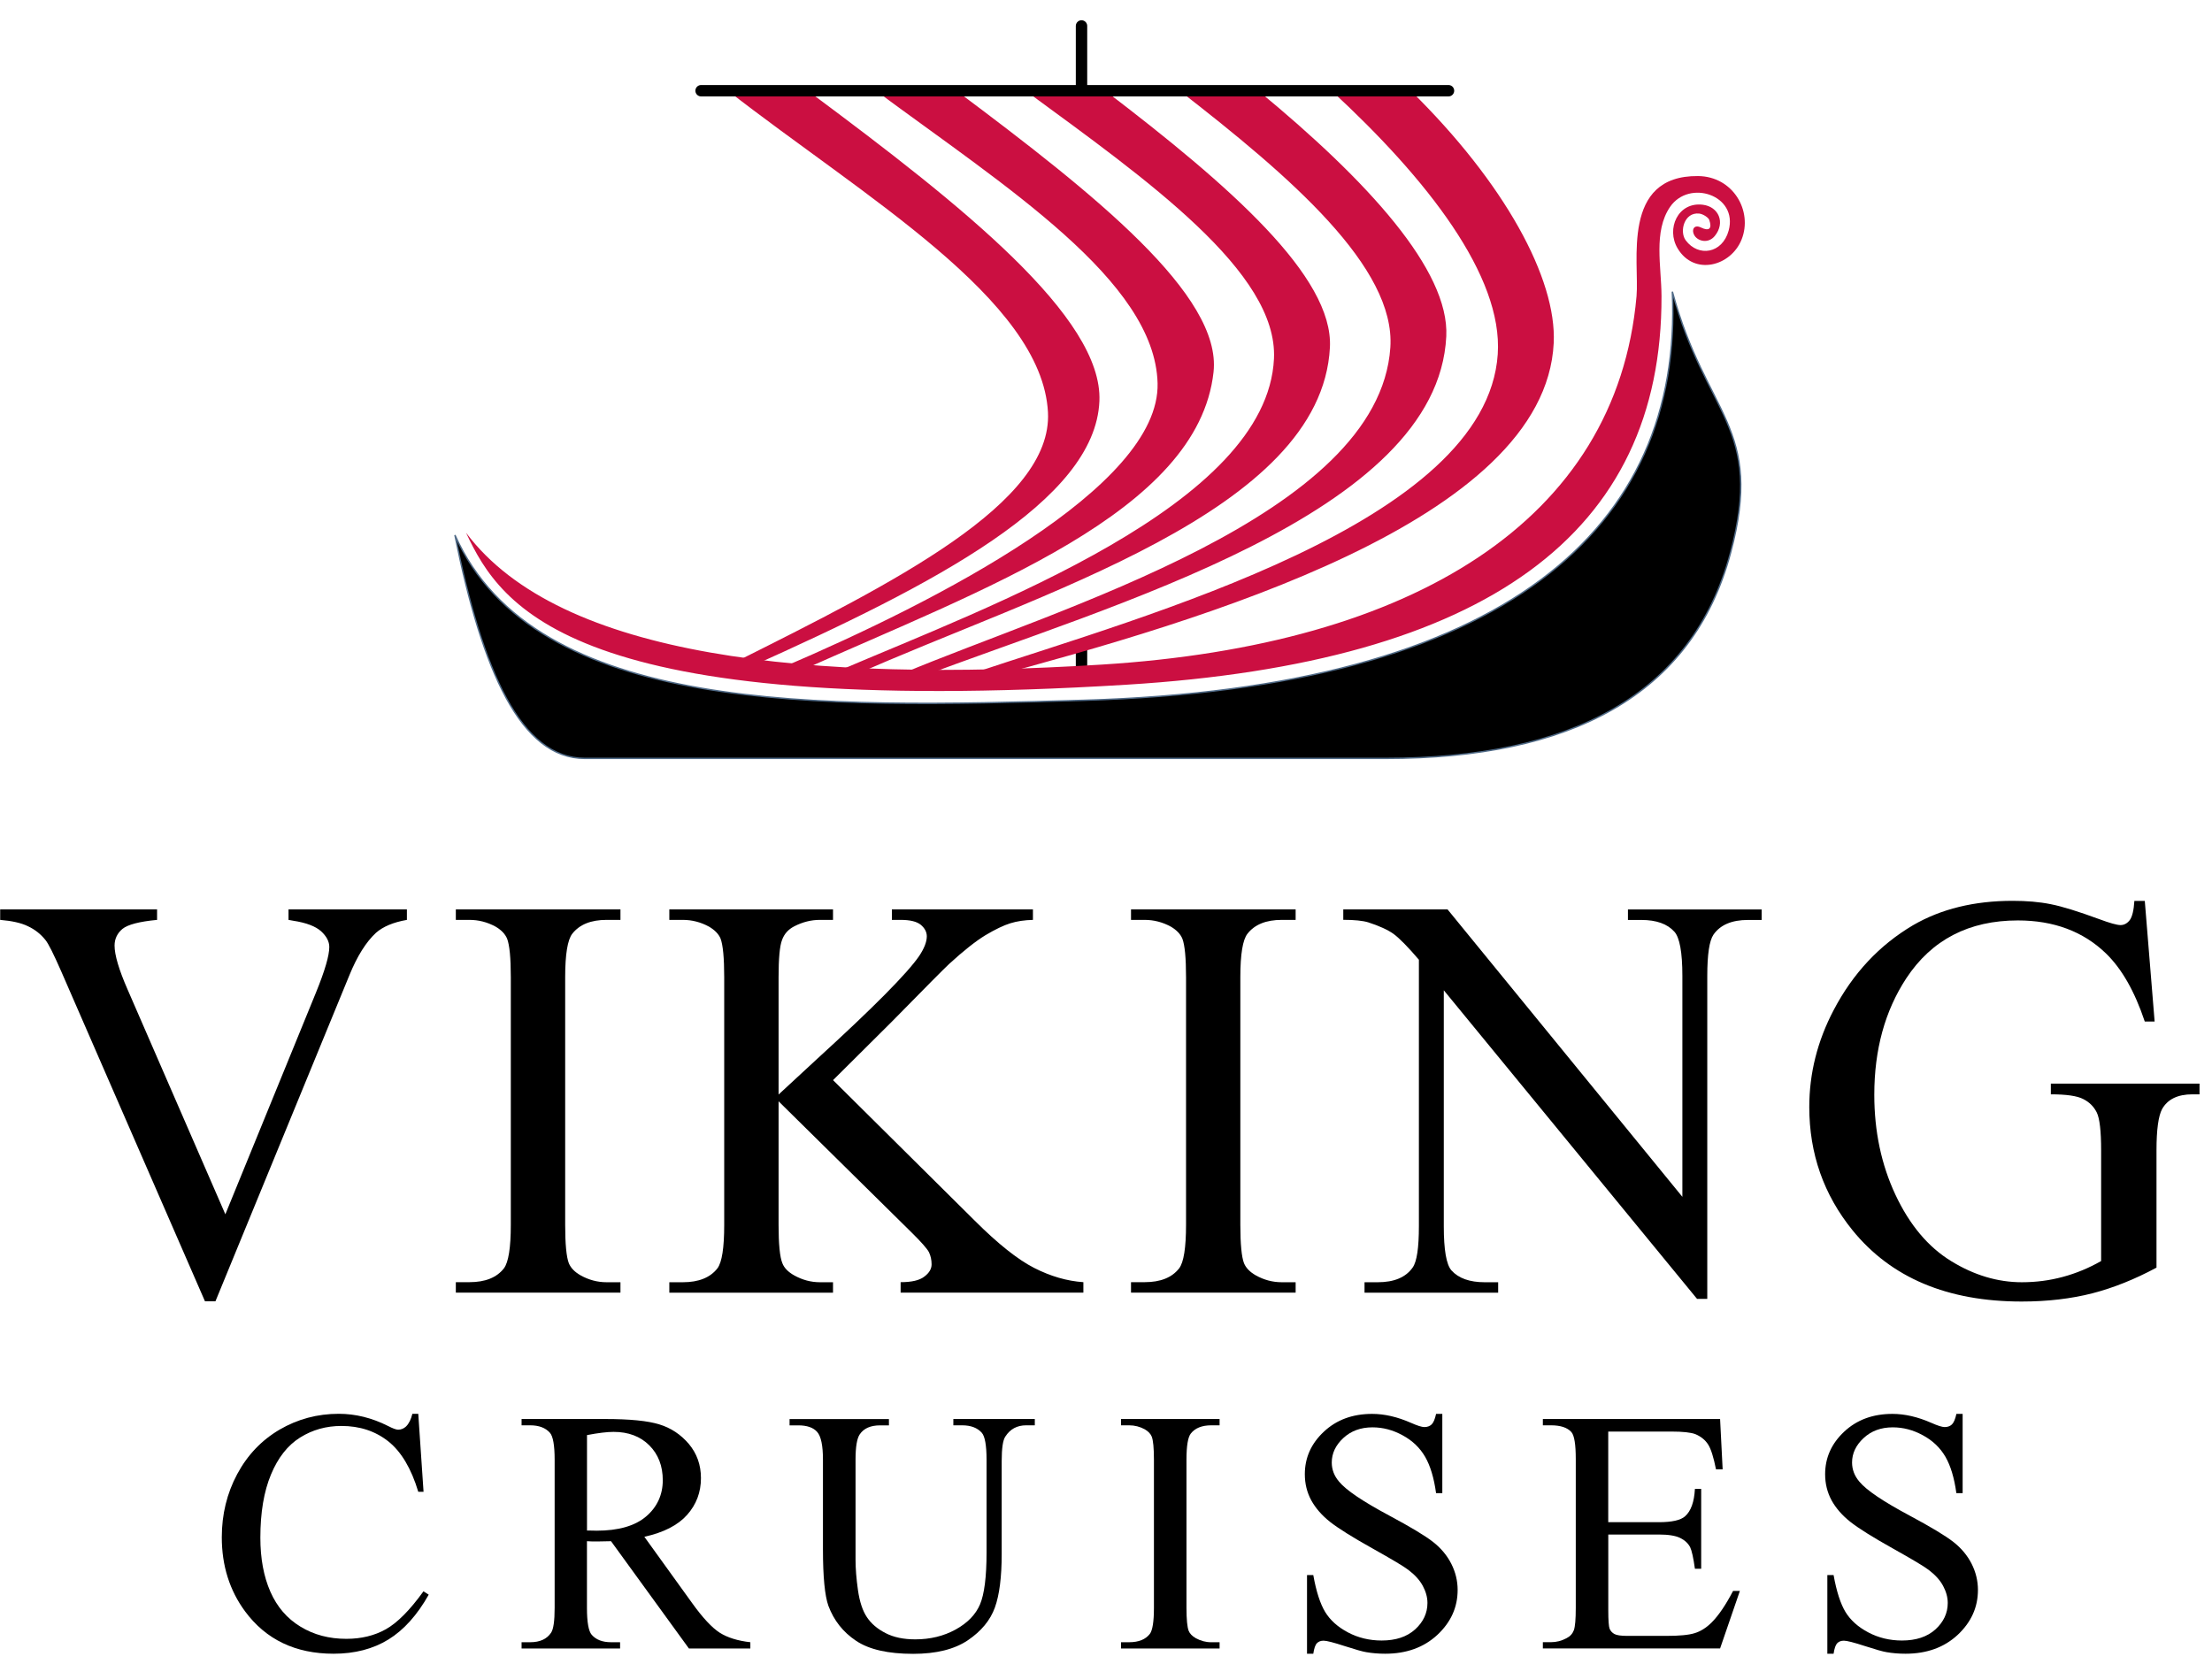
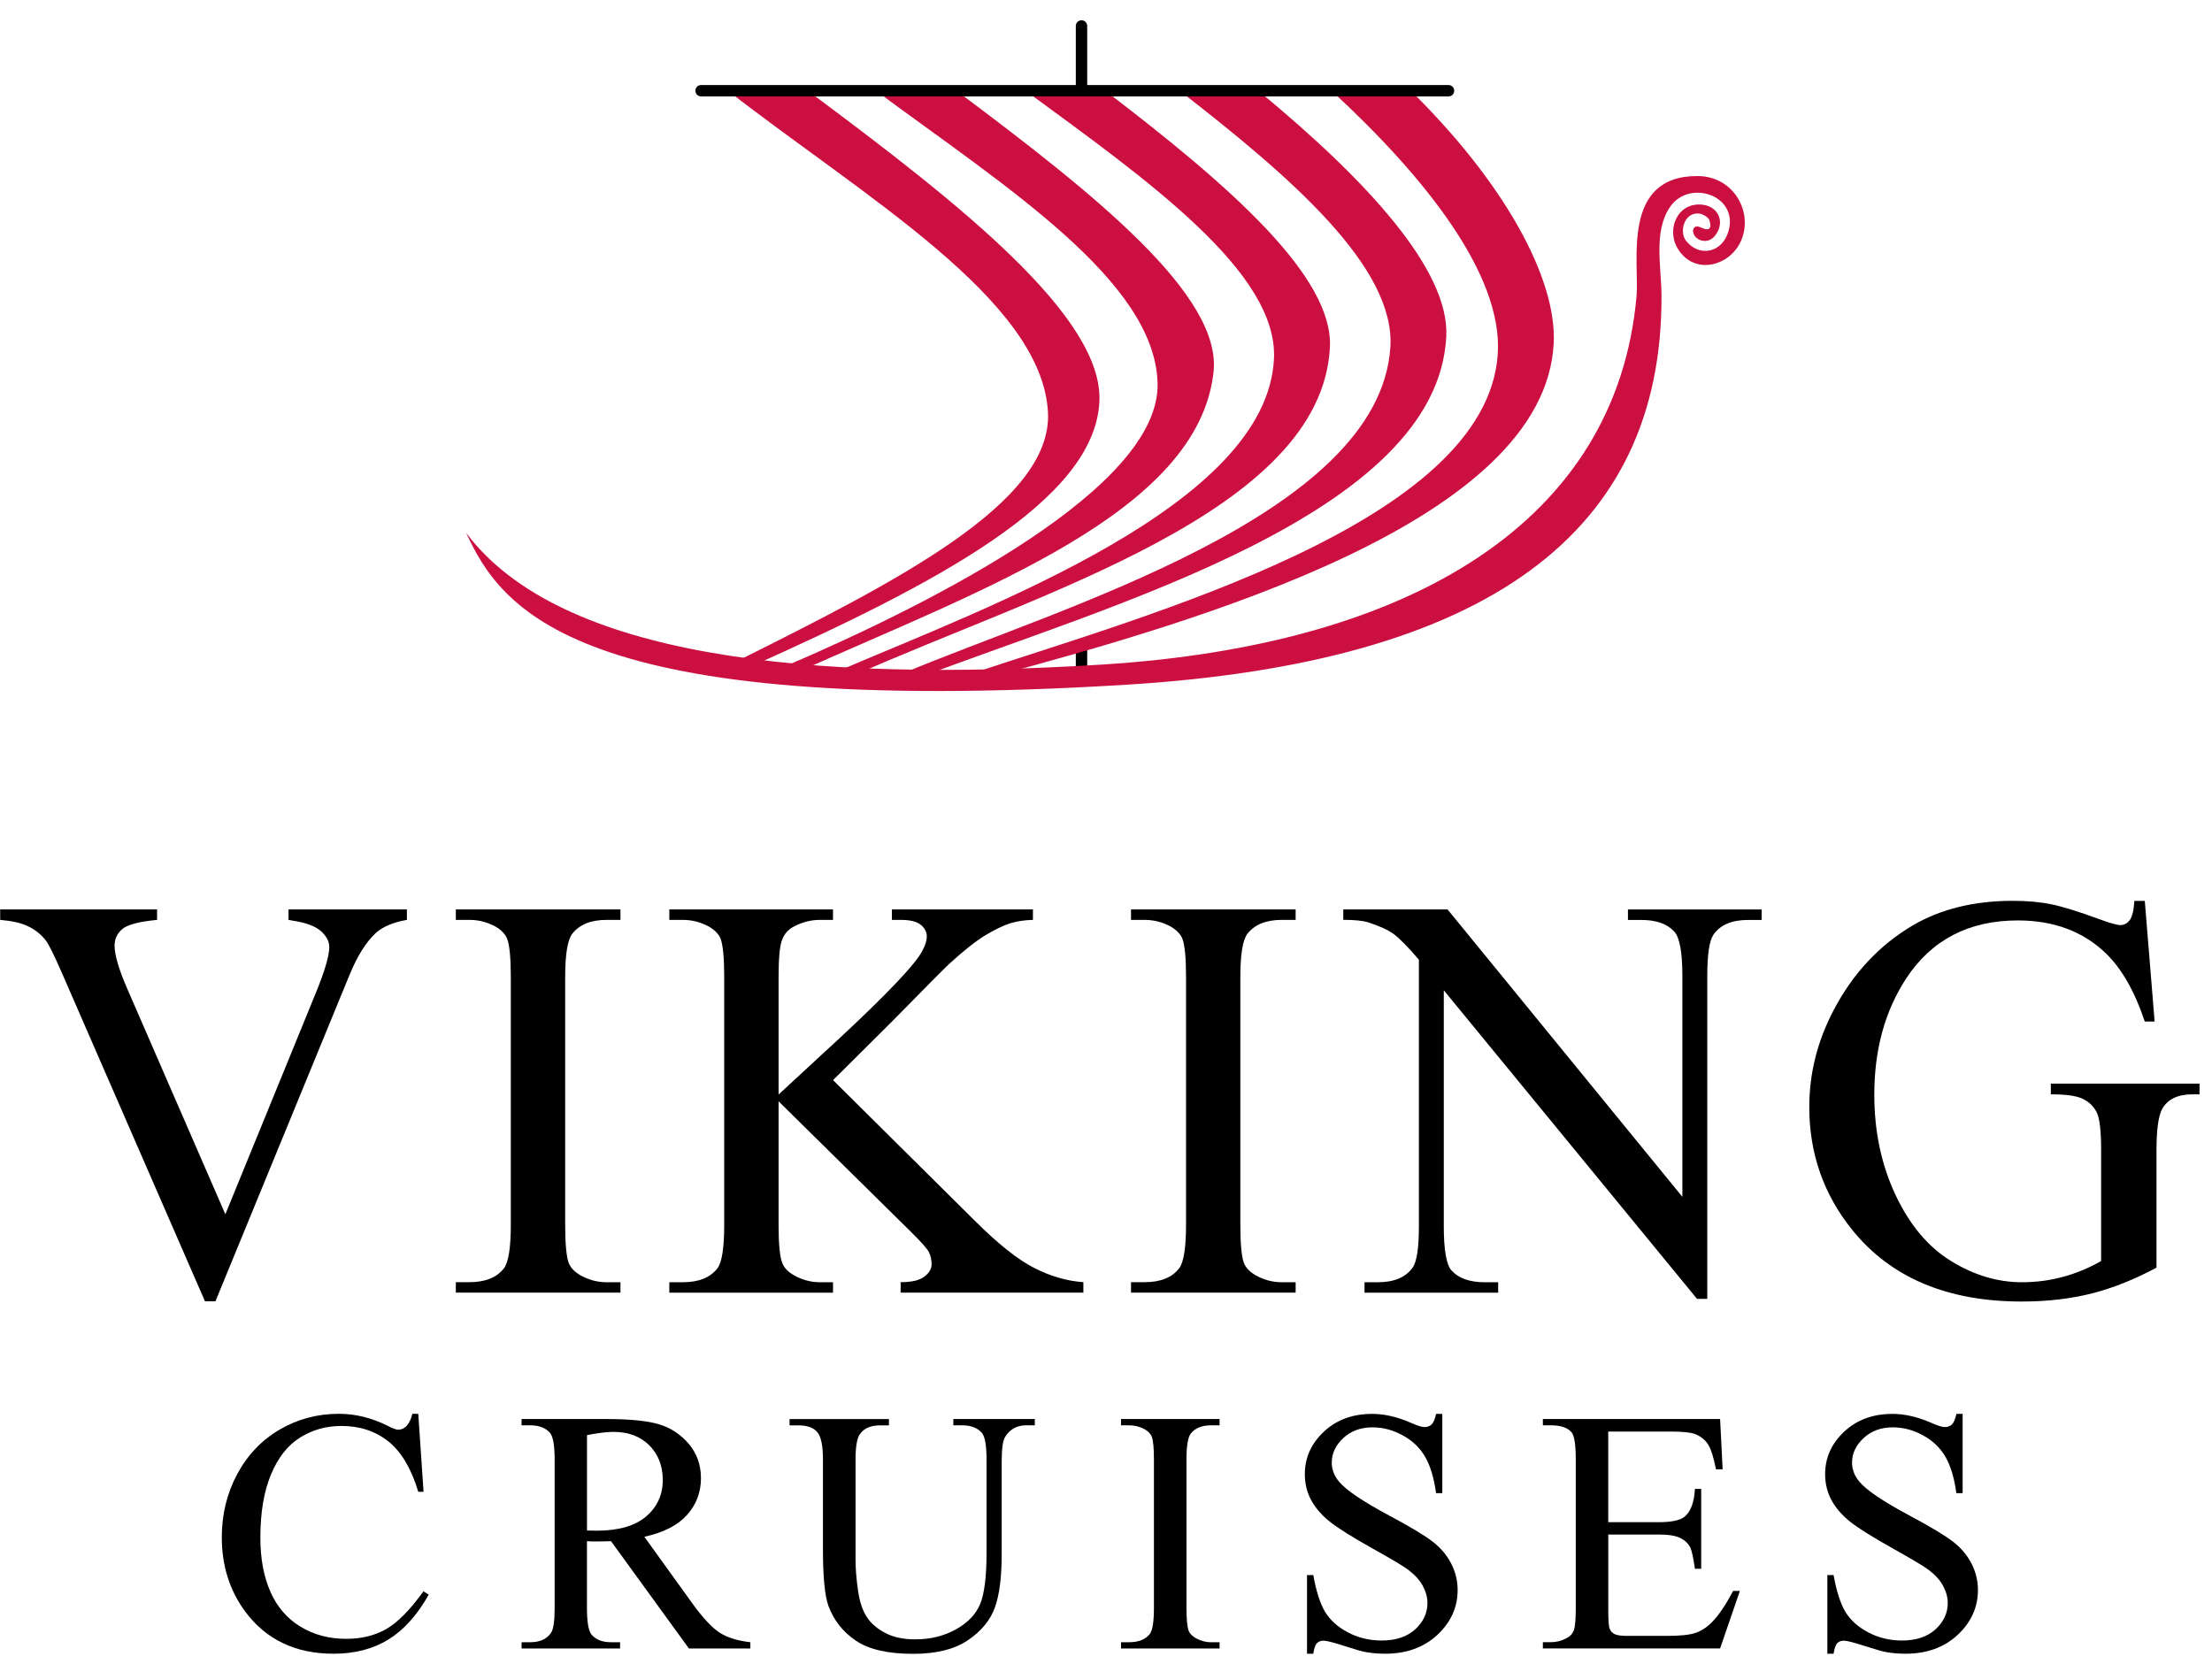
<svg xmlns="http://www.w3.org/2000/svg" width="97" height="73" viewBox="0 0 97 73" fill="none">
  <path d="M47.426 1.138V3.881M47.426 28.463V29.638" stroke="black" stroke-width="0.5" stroke-miterlimit="2.61" stroke-linecap="round" />
  <path fill-rule="evenodd" clip-rule="evenodd" d="M35.552 4.077C42.224 9.035 48.364 13.926 48.211 17.592C48.029 21.98 40.939 25.645 32.903 29.247C32.673 29.181 32.445 29.116 32.215 29.051C39.156 25.576 46.165 22.08 45.955 18.082C45.694 13.141 37.866 8.614 31.921 3.979L35.552 4.077V4.077ZM61.863 3.978C65.977 8.024 68.27 12.22 68.133 15.046C67.754 22.86 52.716 27.212 43.305 29.736C43.075 29.671 42.847 29.606 42.618 29.541C50.273 26.977 65.183 22.939 65.679 15.535C65.909 12.107 62.587 7.851 58.389 3.978H61.863ZM55.175 3.978C59.981 7.941 63.562 11.853 63.422 14.752C63.044 22.567 48.692 26.527 40.263 29.736C40.033 29.671 39.805 29.606 39.575 29.541C46.347 26.683 60.472 22.645 60.969 15.242C61.205 11.725 56.584 7.746 51.727 3.979H55.175V3.978ZM48.464 3.978C53.922 8.143 58.482 12.134 58.319 15.241C57.941 22.469 45.453 26.037 37.417 29.638C37.188 29.572 36.959 29.507 36.73 29.442C43.403 26.585 55.565 22.155 55.866 15.731C56.043 11.942 50.32 7.9 44.969 3.978H48.464ZM41.939 3.978C48.029 8.53 53.584 12.96 53.216 16.318C52.543 22.468 43.098 25.84 35.061 29.442C34.831 29.377 34.603 29.312 34.374 29.247C41.047 26.39 50.878 21.373 50.762 16.809C50.648 12.317 44.07 8.174 38.409 3.978H41.938H41.939Z" fill="#CB0F41" />
  <path d="M30.744 3.979H63.519" stroke="black" stroke-width="0.5" stroke-miterlimit="2.61" stroke-linecap="round" />
-   <path fill-rule="evenodd" clip-rule="evenodd" d="M19.949 23.468C23.466 31.358 35.941 31.055 47.525 30.715C66.041 30.172 73.808 23.174 73.335 12.793C74.808 18.263 77.374 18.688 75.886 24.251C74.209 30.52 68.852 33.262 60.773 33.262H25.641C22.848 33.262 21.159 29.475 19.949 23.468Z" fill="black" stroke="#506B88" stroke-width="0.062" stroke-miterlimit="2.61" />
  <path fill-rule="evenodd" clip-rule="evenodd" d="M20.44 23.37C24.563 28.868 35.554 29.942 48.31 29.149C61.959 28.3 70.895 22.832 71.765 12.99C71.896 11.502 71.076 7.689 74.463 7.722C76.001 7.737 76.87 9.254 76.372 10.505C75.905 11.679 74.293 12.11 73.568 10.897C73.052 10.037 73.579 8.843 74.672 8.98C75.368 9.066 75.669 9.764 75.199 10.346C74.921 10.691 74.482 10.587 74.316 10.346C74.161 10.121 74.256 9.816 74.594 9.98C74.953 10.153 75.086 10.026 74.954 9.646C74.917 9.541 74.685 9.386 74.512 9.367C73.852 9.297 73.635 10.159 73.923 10.543C74.478 11.284 75.527 11.125 75.804 10.115C76.231 8.556 74.075 7.85 73.236 9.074C72.496 10.155 72.856 11.682 72.86 12.991C72.889 23.374 65.222 29.061 49.389 30.032C25.13 31.521 21.972 26.65 20.44 23.372V23.37Z" fill="#CB0F41" />
  <path fill-rule="evenodd" clip-rule="evenodd" d="M17.843 39.886V40.346C17.244 40.451 16.797 40.641 16.488 40.912C16.05 41.317 15.661 41.941 15.322 42.772L9.447 57.076H8.989L2.678 42.588C2.351 41.845 2.126 41.39 1.992 41.227C1.787 40.97 1.533 40.769 1.229 40.626C0.928 40.477 0.522 40.39 0.008 40.346V39.886H6.888V40.346C6.108 40.419 5.603 40.553 5.372 40.74C5.144 40.929 5.024 41.177 5.024 41.472C5.024 41.886 5.214 42.53 5.597 43.405L9.882 53.259L13.856 43.533C14.247 42.574 14.44 41.909 14.44 41.536C14.44 41.294 14.32 41.066 14.081 40.845C13.838 40.629 13.438 40.472 12.862 40.384C12.821 40.375 12.751 40.364 12.652 40.346V39.886H17.846H17.843Z" fill="black" />
  <path fill-rule="evenodd" clip-rule="evenodd" d="M27.208 56.236V56.694H19.989V56.236H20.585C21.281 56.236 21.786 56.032 22.099 55.627C22.297 55.365 22.4 54.726 22.4 53.72V42.86C22.4 42.008 22.344 41.449 22.239 41.174C22.154 40.967 21.985 40.79 21.731 40.641C21.366 40.443 20.986 40.346 20.585 40.346H19.989V39.886H27.208V40.346H26.598C25.911 40.346 25.412 40.55 25.096 40.953C24.889 41.218 24.784 41.854 24.784 42.86V53.72C24.784 54.572 24.839 55.134 24.944 55.405C25.029 55.612 25.201 55.79 25.464 55.939C25.821 56.137 26.198 56.239 26.598 56.239H27.208V56.236Z" fill="black" />
  <path fill-rule="evenodd" clip-rule="evenodd" d="M36.529 47.373L42.74 53.534C43.756 54.548 44.627 55.242 45.346 55.609C46.067 55.977 46.786 56.187 47.508 56.236V56.694H39.494V56.236C39.973 56.236 40.321 56.158 40.534 55.991C40.747 55.831 40.852 55.653 40.852 55.455C40.852 55.257 40.812 55.079 40.736 54.921C40.654 54.764 40.397 54.472 39.959 54.041L34.142 48.303V53.72C34.142 54.572 34.197 55.134 34.309 55.405C34.387 55.612 34.563 55.79 34.828 55.939C35.185 56.137 35.559 56.239 35.956 56.239H36.529V56.697H29.351V56.239H29.944C30.639 56.239 31.145 56.035 31.46 55.63C31.659 55.367 31.758 54.729 31.758 53.723V42.86C31.758 42.008 31.703 41.443 31.597 41.163C31.513 40.965 31.343 40.79 31.089 40.641C30.724 40.443 30.344 40.346 29.944 40.346H29.351V39.886H36.529V40.346H35.956C35.568 40.346 35.194 40.44 34.828 40.629C34.571 40.76 34.39 40.959 34.294 41.227C34.192 41.489 34.142 42.035 34.142 42.86V48.006C34.311 47.848 34.875 47.323 35.845 46.431C38.305 44.186 39.792 42.682 40.306 41.932C40.525 41.603 40.642 41.312 40.642 41.067C40.642 40.877 40.552 40.708 40.379 40.562C40.204 40.419 39.912 40.346 39.497 40.346H39.111V39.886H45.296V40.346C44.931 40.355 44.601 40.402 44.303 40.495C44.008 40.586 43.642 40.763 43.21 41.02C42.781 41.282 42.252 41.702 41.621 42.279C41.44 42.446 40.598 43.291 39.1 44.819L36.532 47.373H36.529Z" fill="black" />
  <path fill-rule="evenodd" clip-rule="evenodd" d="M56.816 56.236V56.694H49.597V56.236H50.196C50.891 56.236 51.397 56.032 51.709 55.627C51.908 55.365 52.01 54.726 52.01 53.72V42.86C52.01 42.008 51.955 41.449 51.85 41.174C51.765 40.967 51.595 40.79 51.341 40.641C50.976 40.443 50.596 40.346 50.196 40.346H49.597V39.886H56.816V40.346H56.205C55.519 40.346 55.019 40.55 54.704 40.953C54.496 41.218 54.391 41.854 54.391 42.86V53.72C54.391 54.572 54.447 55.134 54.552 55.405C54.637 55.612 54.809 55.79 55.072 55.939C55.428 56.137 55.805 56.239 56.205 56.239H56.816V56.236Z" fill="black" />
  <path fill-rule="evenodd" clip-rule="evenodd" d="M58.908 39.886H63.477L73.775 52.493V42.801C73.775 41.769 73.655 41.122 73.427 40.868C73.118 40.521 72.635 40.349 71.972 40.349H71.388V39.889H77.251V40.349H76.652C75.94 40.349 75.437 40.565 75.139 40.993C74.958 41.259 74.867 41.859 74.867 42.804V56.968H74.418L63.313 43.434V53.787C63.313 54.819 63.424 55.464 63.649 55.72C63.962 56.067 64.45 56.239 65.104 56.239H65.697V56.697H59.837V56.239H60.418C61.137 56.239 61.648 56.023 61.949 55.592C62.133 55.329 62.221 54.726 62.221 53.784V42.093C61.733 41.521 61.359 41.145 61.111 40.962C60.856 40.781 60.488 40.612 60 40.454C59.758 40.381 59.393 40.343 58.905 40.343V39.883L58.908 39.886Z" fill="black" />
  <path fill-rule="evenodd" clip-rule="evenodd" d="M94.052 39.504L94.484 44.804H94.052C93.611 43.484 93.044 42.489 92.349 41.816C91.35 40.851 90.058 40.37 88.487 40.37C86.342 40.37 84.709 41.215 83.593 42.909C82.655 44.341 82.191 46.041 82.191 48.017C82.191 49.621 82.501 51.085 83.12 52.405C83.742 53.729 84.557 54.697 85.562 55.312C86.567 55.93 87.601 56.239 88.662 56.239C89.284 56.239 89.883 56.161 90.464 56.003C91.046 55.846 91.601 55.615 92.138 55.309V50.449C92.138 49.606 92.074 49.055 91.948 48.796C91.82 48.536 91.621 48.338 91.353 48.204C91.084 48.064 90.611 47.997 89.933 47.997V47.528H96.453V47.997H96.144C95.495 47.997 95.054 48.213 94.811 48.644C94.648 48.95 94.566 49.554 94.566 50.452V55.598C93.614 56.111 92.673 56.487 91.747 56.726C90.818 56.962 89.79 57.085 88.653 57.085C85.402 57.085 82.93 56.044 81.239 53.962C79.971 52.397 79.34 50.598 79.34 48.554C79.34 47.079 79.696 45.659 80.409 44.303C81.253 42.691 82.416 41.452 83.885 40.583C85.118 39.865 86.579 39.51 88.256 39.51C88.869 39.51 89.427 39.556 89.93 39.658C90.429 39.755 91.136 39.976 92.057 40.314C92.518 40.486 92.834 40.574 92.989 40.574C93.143 40.574 93.281 40.501 93.392 40.358C93.5 40.215 93.57 39.932 93.596 39.513H94.058L94.052 39.504Z" fill="black" />
  <path fill-rule="evenodd" clip-rule="evenodd" d="M18.342 62.009L18.573 65.429H18.342C18.034 64.406 17.595 63.669 17.027 63.217C16.457 62.767 15.773 62.542 14.973 62.542C14.303 62.542 13.7 62.711 13.158 63.051C12.617 63.39 12.192 63.929 11.883 64.673C11.573 65.415 11.417 66.34 11.417 67.442C11.417 68.351 11.562 69.142 11.856 69.811C12.148 70.476 12.588 70.989 13.177 71.345C13.763 71.703 14.433 71.879 15.187 71.879C15.841 71.879 16.418 71.74 16.92 71.459C17.42 71.179 17.971 70.626 18.57 69.795L18.8 69.942C18.295 70.839 17.704 71.495 17.032 71.909C16.357 72.324 15.557 72.532 14.629 72.532C12.958 72.532 11.664 71.914 10.747 70.675C10.069 69.755 9.726 68.671 9.726 67.424C9.726 66.421 9.951 65.497 10.401 64.656C10.852 63.814 11.475 63.163 12.264 62.701C13.056 62.24 13.919 62.009 14.856 62.009C15.585 62.009 16.306 62.186 17.013 62.542C17.221 62.65 17.371 62.706 17.459 62.706C17.59 62.706 17.707 62.657 17.807 62.564C17.936 62.434 18.027 62.245 18.083 62.009H18.342Z" fill="black" />
  <path fill-rule="evenodd" clip-rule="evenodd" d="M31.564 71.612C31.223 71.394 30.811 70.954 30.337 70.291L28.256 67.403C29.104 67.216 29.729 66.894 30.131 66.442C30.537 65.986 30.738 65.448 30.738 64.83C30.738 64.251 30.56 63.753 30.208 63.332C29.853 62.915 29.421 62.629 28.914 62.474C28.406 62.316 27.616 62.238 26.545 62.238H22.872V62.514H23.25C23.631 62.514 23.92 62.622 24.114 62.84C24.25 62.992 24.322 63.385 24.322 64.019V70.521C24.322 71.094 24.27 71.459 24.165 71.612C23.981 71.888 23.677 72.028 23.25 72.028H22.872V72.302H27.192V72.028H26.795C26.419 72.028 26.138 71.919 25.947 71.701C25.811 71.546 25.739 71.153 25.739 70.521V67.597C25.819 67.602 25.896 67.604 25.97 67.608C26.047 67.609 26.113 67.609 26.178 67.609C26.339 67.609 26.544 67.604 26.795 67.597L30.21 72.302H32.904V72.028C32.352 71.966 31.907 71.827 31.564 71.612ZM26.157 67.136C26.113 67.136 26.055 67.133 25.987 67.131C25.919 67.129 25.837 67.129 25.741 67.129V62.943C26.232 62.849 26.62 62.802 26.907 62.802C27.556 62.802 28.079 62.999 28.473 63.392C28.866 63.785 29.064 64.296 29.064 64.924C29.064 65.553 28.821 66.098 28.331 66.513C27.843 66.928 27.119 67.136 26.155 67.136H26.157Z" fill="black" />
  <path fill-rule="evenodd" clip-rule="evenodd" d="M41.806 62.514V62.238H45.378V62.514H44.997C44.602 62.514 44.295 62.678 44.084 63.01C43.98 63.163 43.926 63.519 43.926 64.078V68.159C43.926 69.17 43.827 69.952 43.627 70.507C43.426 71.064 43.031 71.542 42.445 71.94C41.855 72.338 41.056 72.537 40.045 72.537C38.943 72.537 38.109 72.347 37.54 71.965C36.97 71.584 36.566 71.073 36.326 70.43C36.169 69.989 36.088 69.163 36.088 67.95V64.019C36.088 63.401 36.004 62.995 35.833 62.803C35.663 62.611 35.387 62.516 35.006 62.516H34.624V62.24H38.981V62.516H38.597C38.18 62.516 37.881 62.645 37.703 62.908C37.579 63.086 37.517 63.458 37.517 64.02V68.407C37.517 68.796 37.552 69.245 37.624 69.749C37.697 70.254 37.827 70.648 38.016 70.93C38.203 71.211 38.476 71.445 38.831 71.626C39.186 71.811 39.62 71.902 40.136 71.902C40.795 71.902 41.385 71.757 41.906 71.471C42.425 71.184 42.784 70.818 42.975 70.369C43.165 69.921 43.262 69.163 43.262 68.095V64.019C43.262 63.39 43.19 62.997 43.053 62.84C42.858 62.622 42.571 62.514 42.191 62.514H41.81H41.806Z" fill="black" />
  <path fill-rule="evenodd" clip-rule="evenodd" d="M53.481 72.028V72.302H49.159V72.028H49.516C49.932 72.028 50.235 71.905 50.422 71.663C50.541 71.506 50.602 71.123 50.602 70.521V64.019C50.602 63.509 50.569 63.174 50.506 63.01C50.455 62.886 50.354 62.779 50.202 62.69C49.983 62.571 49.756 62.514 49.516 62.514H49.159V62.238H53.481V62.514H53.116C52.705 62.514 52.406 62.636 52.217 62.877C52.093 63.036 52.029 63.416 52.029 64.019V70.521C52.029 71.031 52.063 71.368 52.126 71.53C52.176 71.654 52.28 71.76 52.437 71.85C52.651 71.968 52.876 72.029 53.116 72.029H53.481V72.028Z" fill="black" />
  <path fill-rule="evenodd" clip-rule="evenodd" d="M63.248 62.009V65.49H62.974C62.883 64.822 62.722 64.289 62.494 63.895C62.264 63.497 61.933 63.182 61.506 62.952C61.079 62.718 60.64 62.603 60.184 62.603C59.67 62.603 59.243 62.76 58.905 63.074C58.568 63.388 58.4 63.745 58.4 64.146C58.4 64.453 58.506 64.734 58.72 64.984C59.028 65.358 59.759 65.85 60.913 66.468C61.854 66.972 62.5 67.36 62.843 67.63C63.187 67.899 63.455 68.219 63.64 68.583C63.826 68.95 63.92 69.334 63.92 69.734C63.92 70.497 63.623 71.151 63.031 71.705C62.437 72.256 61.676 72.532 60.743 72.532C60.45 72.532 60.175 72.509 59.916 72.464C59.764 72.441 59.444 72.351 58.961 72.195C58.478 72.038 58.172 71.96 58.043 71.96C57.913 71.96 57.822 71.998 57.749 72.071C57.677 72.145 57.625 72.3 57.59 72.532H57.315V69.083H57.59C57.719 69.805 57.894 70.345 58.113 70.704C58.331 71.061 58.664 71.361 59.113 71.598C59.559 71.834 60.053 71.953 60.588 71.953C61.207 71.953 61.697 71.79 62.057 71.464C62.414 71.137 62.596 70.751 62.596 70.306C62.596 70.058 62.528 69.811 62.393 69.558C62.257 69.304 62.043 69.07 61.756 68.854C61.564 68.704 61.036 68.39 60.172 67.906C59.309 67.424 58.697 67.04 58.331 66.754C57.966 66.466 57.691 66.148 57.501 65.804C57.313 65.457 57.219 65.075 57.219 64.659C57.219 63.937 57.495 63.317 58.052 62.795C58.608 62.273 59.313 62.013 60.172 62.013C60.707 62.013 61.275 62.142 61.875 62.406C62.152 62.529 62.349 62.591 62.461 62.591C62.591 62.591 62.697 62.552 62.778 62.477C62.858 62.399 62.925 62.245 62.975 62.013H63.25L63.248 62.009Z" fill="black" />
  <path fill-rule="evenodd" clip-rule="evenodd" d="M70.524 62.786V66.763H72.74C73.316 66.763 73.699 66.677 73.893 66.504C74.152 66.276 74.294 65.876 74.325 65.302H74.6V68.805H74.325C74.257 68.316 74.185 68.002 74.117 67.862C74.028 67.69 73.881 67.553 73.678 67.454C73.475 67.354 73.162 67.304 72.742 67.304H70.526V70.622C70.526 71.067 70.547 71.34 70.584 71.436C70.624 71.532 70.692 71.609 70.792 71.666C70.892 71.722 71.081 71.75 71.359 71.75H73.069C73.638 71.75 74.054 71.712 74.311 71.631C74.57 71.553 74.817 71.399 75.055 71.165C75.362 70.858 75.676 70.395 75.999 69.777H76.297L75.429 72.3H67.657V72.026H68.016C68.252 72.026 68.478 71.968 68.691 71.853C68.85 71.775 68.957 71.656 69.017 71.499C69.073 71.34 69.1 71.015 69.1 70.526V63.991C69.1 63.352 69.038 62.959 68.908 62.81C68.73 62.613 68.434 62.514 68.016 62.514H67.657V62.238H75.429L75.541 64.443H75.249C75.144 63.914 75.03 63.551 74.903 63.353C74.776 63.156 74.591 63.004 74.341 62.9C74.143 62.826 73.793 62.788 73.293 62.788H70.526L70.524 62.786Z" fill="black" />
  <path fill-rule="evenodd" clip-rule="evenodd" d="M86.065 62.009V65.49H85.79C85.699 64.822 85.538 64.289 85.311 63.895C85.08 63.497 84.749 63.182 84.323 62.952C83.896 62.718 83.457 62.603 83 62.603C82.486 62.603 82.059 62.76 81.722 63.074C81.384 63.388 81.216 63.745 81.216 64.146C81.216 64.453 81.323 64.734 81.536 64.984C81.844 65.358 82.575 65.85 83.73 66.468C84.671 66.972 85.316 67.36 85.659 67.63C86.004 67.899 86.271 68.219 86.457 68.583C86.642 68.95 86.736 69.334 86.736 69.734C86.736 70.497 86.439 71.151 85.848 71.705C85.255 72.256 84.492 72.532 83.56 72.532C83.266 72.532 82.992 72.509 82.733 72.464C82.58 72.441 82.26 72.351 81.778 72.195C81.295 72.038 80.989 71.96 80.859 71.96C80.73 71.96 80.639 71.998 80.565 72.071C80.494 72.145 80.441 72.3 80.406 72.532H80.132V69.083H80.406C80.536 69.805 80.711 70.345 80.929 70.704C81.148 71.061 81.48 71.361 81.93 71.598C82.377 71.834 82.869 71.953 83.404 71.953C84.023 71.953 84.513 71.79 84.874 71.464C85.23 71.137 85.412 70.751 85.412 70.306C85.412 70.058 85.344 69.811 85.209 69.558C85.073 69.304 84.86 69.07 84.573 68.854C84.38 68.704 83.852 68.39 82.988 67.906C82.126 67.424 81.513 67.04 81.148 66.754C80.782 66.466 80.508 66.148 80.317 65.804C80.13 65.457 80.035 65.075 80.035 64.659C80.035 63.937 80.312 63.317 80.868 62.795C81.424 62.273 82.129 62.013 82.988 62.013C83.523 62.013 84.092 62.142 84.692 62.406C84.968 62.529 85.166 62.591 85.278 62.591C85.407 62.591 85.514 62.552 85.594 62.477C85.675 62.399 85.741 62.245 85.792 62.013H86.067L86.065 62.009Z" fill="black" />
</svg>